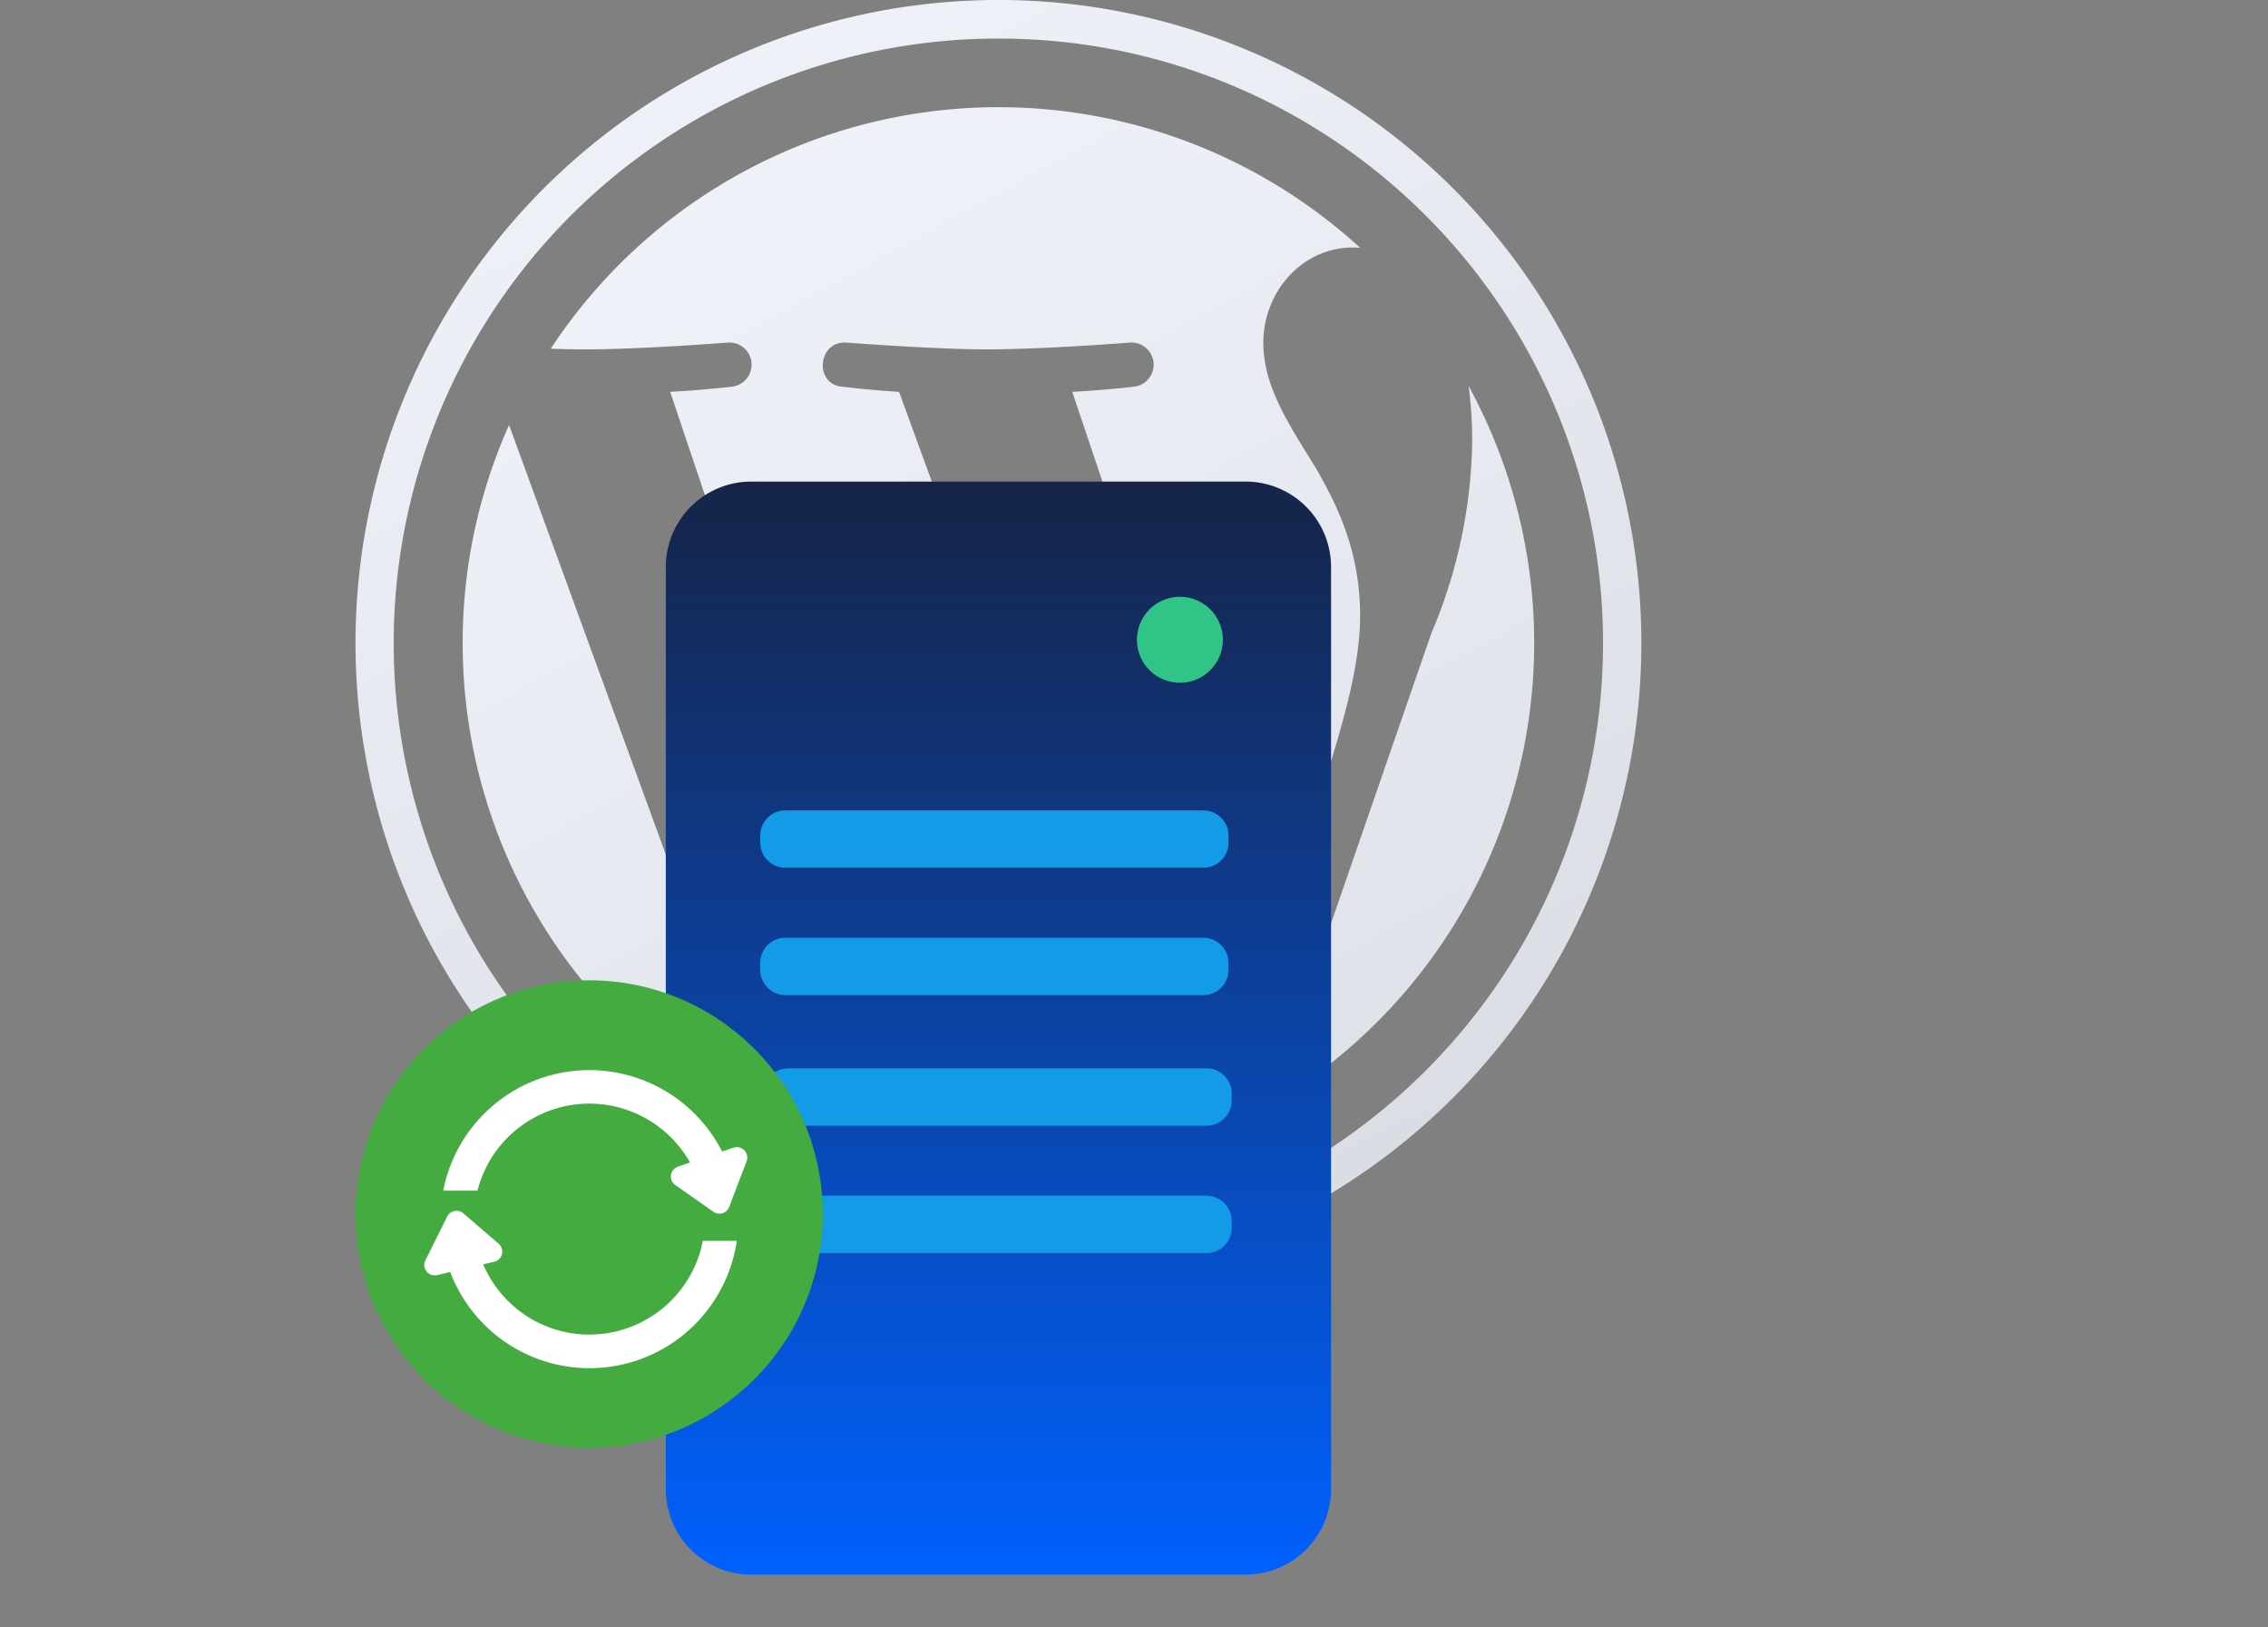
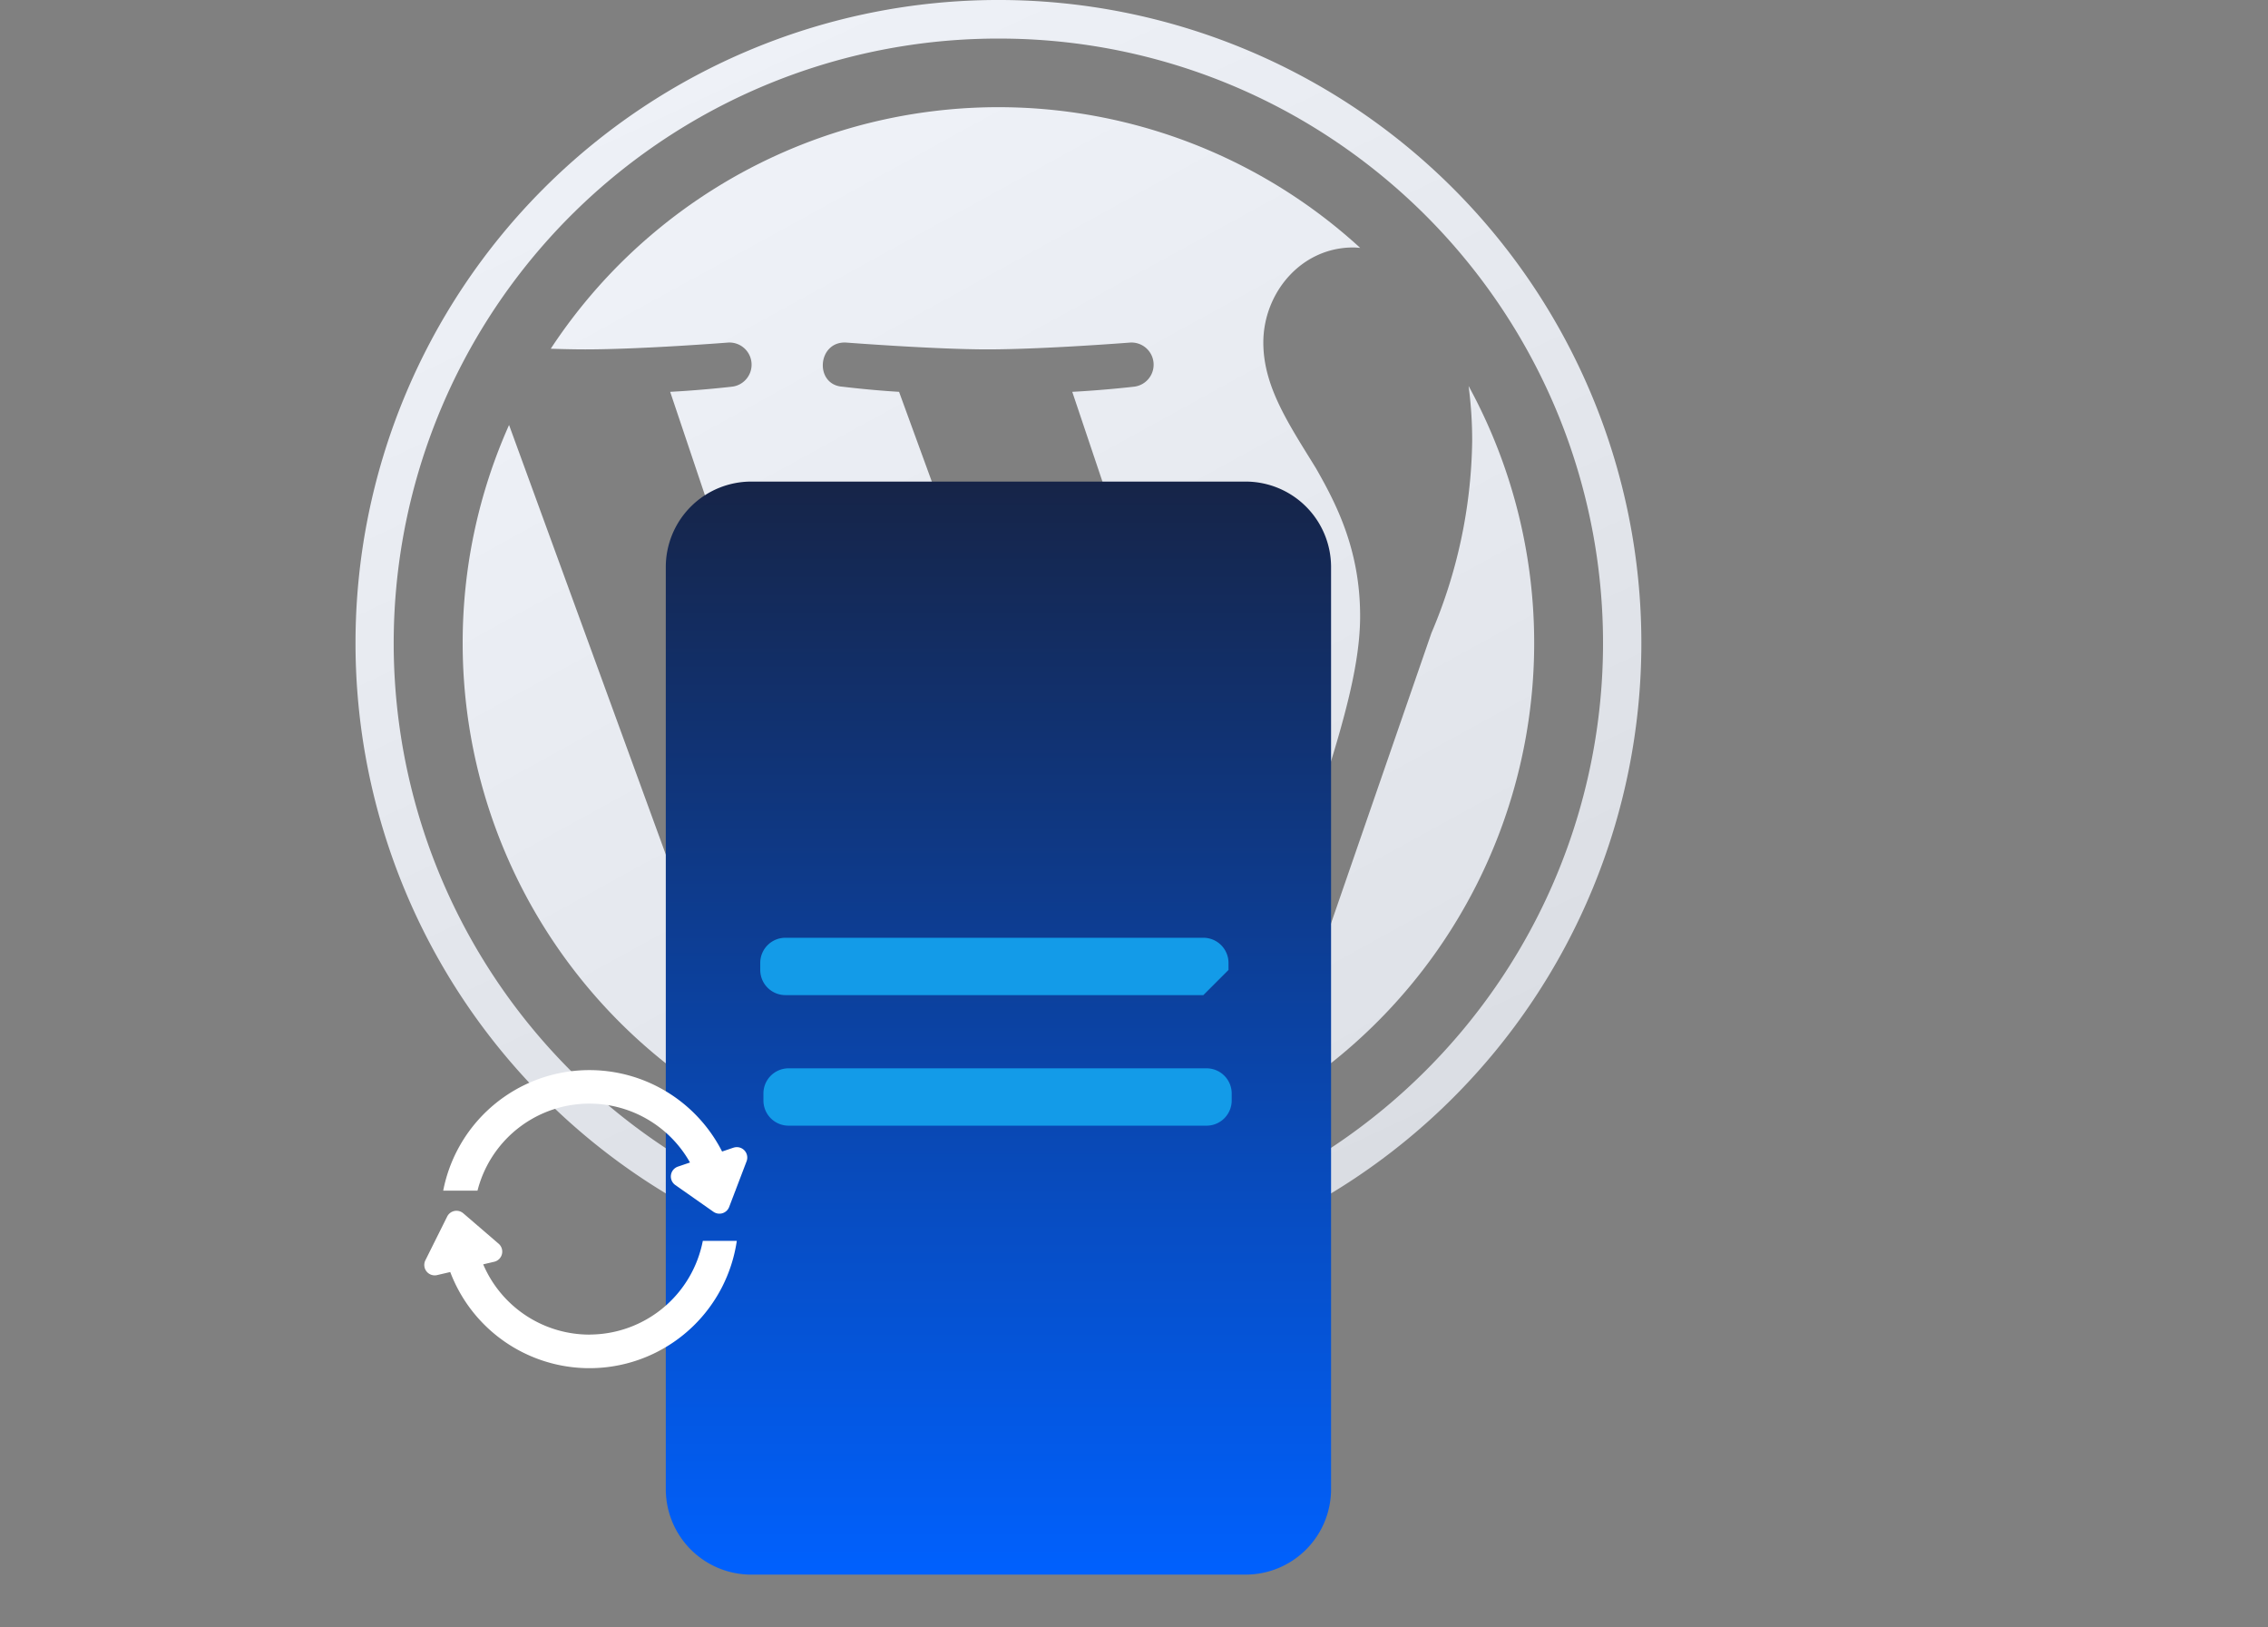
<svg xmlns="http://www.w3.org/2000/svg" width="230" height="165" viewBox="0 0 230 165">
  <rect x="0" y="0" width="230" height="165" fill="#808080" stroke="none" />
  <defs>
    <linearGradient id="linear-gradient" x1="0.327" y1="-0.03" x2="0.792" y2="0.961" gradientUnits="objectBoundingBox">
      <stop offset="0" stop-color="#eff2f8" />
      <stop offset="1" stop-color="#d9dce2" />
    </linearGradient>
    <linearGradient id="linear-gradient-3" x1="0.5" x2="0.5" y2="1" gradientUnits="objectBoundingBox">
      <stop offset="0" stop-color="#162447" />
      <stop offset="1" stop-color="#0061ff" />
    </linearGradient>
  </defs>
  <g id="_05-wordpress-update" data-name="05-wordpress-update" transform="translate(13 10.194)">
    <rect id="area" width="230" height="165" transform="translate(-13 -10.194)" fill="rgba(255,255,255,0)" />
    <g id="Group_18350" data-name="Group 18350" transform="translate(-58.849 -10.194)">
      <g id="W_Mark" data-name="W Mark" transform="translate(81.902)">
        <path id="Path_20360" data-name="Path 20360" d="M859.167,209.942a60.991,60.991,0,0,1,34.264,10.465,61.475,61.475,0,0,1,22.209,26.968,61.205,61.205,0,0,1-5.65,58.119,61.622,61.622,0,0,1-16.559,16.559,61.3,61.3,0,1,1-34.264-112.112m0-3.912a65.2,65.2,0,1,0,65.2,65.2,65.2,65.2,0,0,0-65.2-65.2Z" transform="translate(-793.968 -206.03)" fill="url(#linear-gradient)" />
        <path id="Path_20361" data-name="Path 20361" d="M828.307,294.7a54.336,54.336,0,0,0,30.622,48.9l-25.918-71.01A54.126,54.126,0,0,0,828.307,294.7Zm91.011-2.74c0-6.717-2.413-11.366-4.479-14.984-2.755-4.477-5.337-8.266-5.337-12.743,0-4.993,3.786-9.642,9.124-9.642.241,0,.47.029.7.044a54.319,54.319,0,0,0-82.087,10.224c1.275.04,2.477.066,3.5.066,5.683,0,14.481-.691,14.481-.691a2.246,2.246,0,0,1,.348,4.478s-2.945.345-6.218.516l19.784,58.853,11.892-35.66-8.465-23.193c-2.927-.171-5.7-.516-5.7-.516-2.929-.173-2.586-4.649.344-4.478,0,0,8.971.691,14.31.691,5.682,0,14.482-.691,14.482-.691a2.246,2.246,0,0,1,.346,4.478s-2.946.345-6.217.516l19.635,58.4,5.606-17.761C917.859,302.109,919.318,296.609,919.318,291.96Zm-35.726,7.493-16.3,47.368a54.351,54.351,0,0,0,33.394-.866,5.02,5.02,0,0,1-.389-.749Zm46.726-30.818a41.944,41.944,0,0,1,.364,5.587,51.27,51.27,0,0,1-4.133,19.46l-16.594,47.98a54.345,54.345,0,0,0,20.363-73.027Z" transform="translate(-817.44 -229.502)" fill="url(#linear-gradient)" />
      </g>
    </g>
    <g id="Group_18354" data-name="Group 18354" transform="translate(-8.218 -7.311)">
      <path id="Path_29630" data-name="Path 29630" d="M237.887,241.967H187.753a8.666,8.666,0,0,1-8.666-8.666V139.814a8.666,8.666,0,0,1,8.666-8.666h50.134a8.666,8.666,0,0,1,8.666,8.666V233.3a8.666,8.666,0,0,1-8.666,8.666" transform="translate(-116.35 -85.205)" fill="url(#linear-gradient-3)" />
      <path id="Path_29631" data-name="Path 29631" d="M252.284,306.771H209.9a2.552,2.552,0,0,1-2.551-2.552v-.711a2.551,2.551,0,0,1,2.551-2.551h42.384a2.552,2.552,0,0,1,2.552,2.551v.711a2.552,2.552,0,0,1-2.552,2.552" transform="translate(-134.711 -195.526)" fill="#139be8" />
-       <path id="Path_29632" data-name="Path 29632" d="M252.284,343.635H209.9a2.552,2.552,0,0,1-2.551-2.552v-.711a2.551,2.551,0,0,1,2.551-2.551h42.384a2.552,2.552,0,0,1,2.552,2.551v.711a2.552,2.552,0,0,1-2.552,2.552" transform="translate(-134.711 -219.476)" fill="#139be8" />
-       <path id="Path_29633" data-name="Path 29633" d="M251.363,232.122H208.979a2.552,2.552,0,0,1-2.551-2.552v-.711a2.551,2.551,0,0,1,2.551-2.551h42.384a2.552,2.552,0,0,1,2.552,2.551v.711a2.552,2.552,0,0,1-2.552,2.552" transform="translate(-134.113 -147.028)" fill="#139be8" />
-       <path id="Path_29634" data-name="Path 29634" d="M251.363,268.986H208.979a2.552,2.552,0,0,1-2.551-2.552v-.711a2.551,2.551,0,0,1,2.551-2.551h42.384a2.552,2.552,0,0,1,2.552,2.551v.711a2.552,2.552,0,0,1-2.552,2.552" transform="translate(-134.113 -170.978)" fill="#139be8" />
-       <path id="Path_29635" data-name="Path 29635" d="M323.513,166.521a4.358,4.358,0,1,1-6.012-1.357,4.359,4.359,0,0,1,6.012,1.357" transform="translate(-204.955 -106.867)" fill="#30c587" />
+       <path id="Path_29634" data-name="Path 29634" d="M251.363,268.986H208.979a2.552,2.552,0,0,1-2.551-2.552v-.711a2.551,2.551,0,0,1,2.551-2.551h42.384a2.552,2.552,0,0,1,2.552,2.551v.711" transform="translate(-134.113 -170.978)" fill="#139be8" />
    </g>
    <g id="Group_18363" data-name="Group 18363" transform="translate(-158.947 -62.804)">
-       <circle id="Ellipse_9378" data-name="Ellipse 9378" cx="23.693" cy="23.693" r="23.693" transform="translate(182 151.999)" fill="#43ab3f" />
      <path id="Path_29637" data-name="Path 29637" d="M48.335,118.469a11.724,11.724,0,0,1-10.772-7.125l1.115-.261a1.057,1.057,0,0,0,.449-1.831l-3.582-3.082a1.057,1.057,0,0,0-1.635.329L31.7,110.935a1.057,1.057,0,0,0,1.186,1.5l1.336-.312a15.1,15.1,0,0,0,29.06-3.16H59.835a11.728,11.728,0,0,1-11.5,9.5" transform="translate(157.385 69.453)" fill="#fff" />
      <path id="Path_29638" data-name="Path 29638" d="M69.748,49.139l-1.155.393A15.1,15.1,0,0,0,40.31,53.5h3.477a11.706,11.706,0,0,1,21.55-2.856l-1.224.417a1.057,1.057,0,0,0-.267,1.866l3.868,2.714a1.057,1.057,0,0,0,1.595-.489l.63-1.652h.025c0-.014-.006-.028-.009-.041l1.121-2.939a1.057,1.057,0,0,0-1.328-1.377" transform="translate(150.583 119.828)" fill="#fff" />
    </g>
  </g>
</svg>